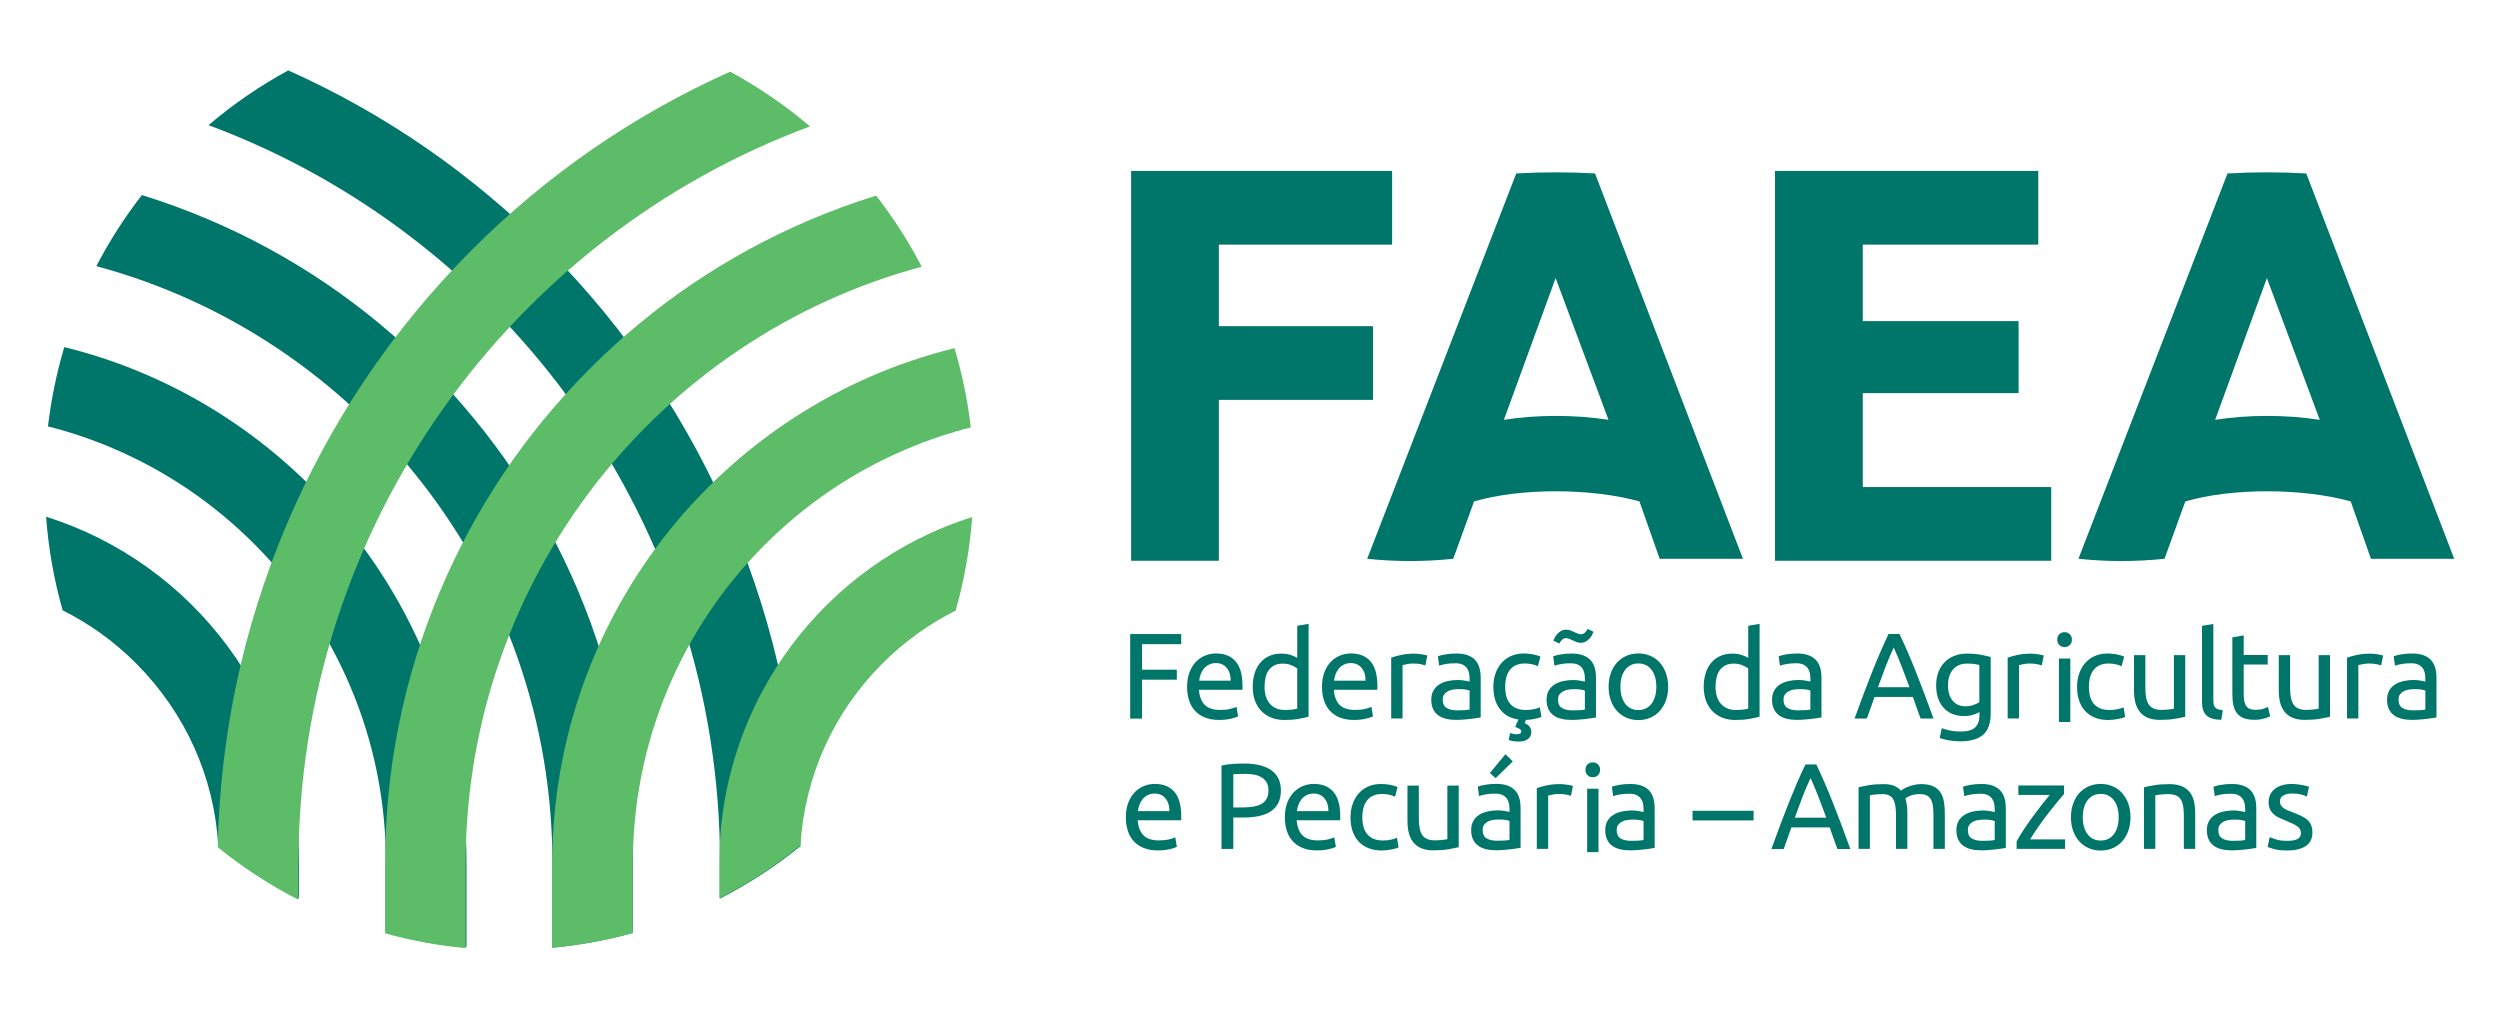
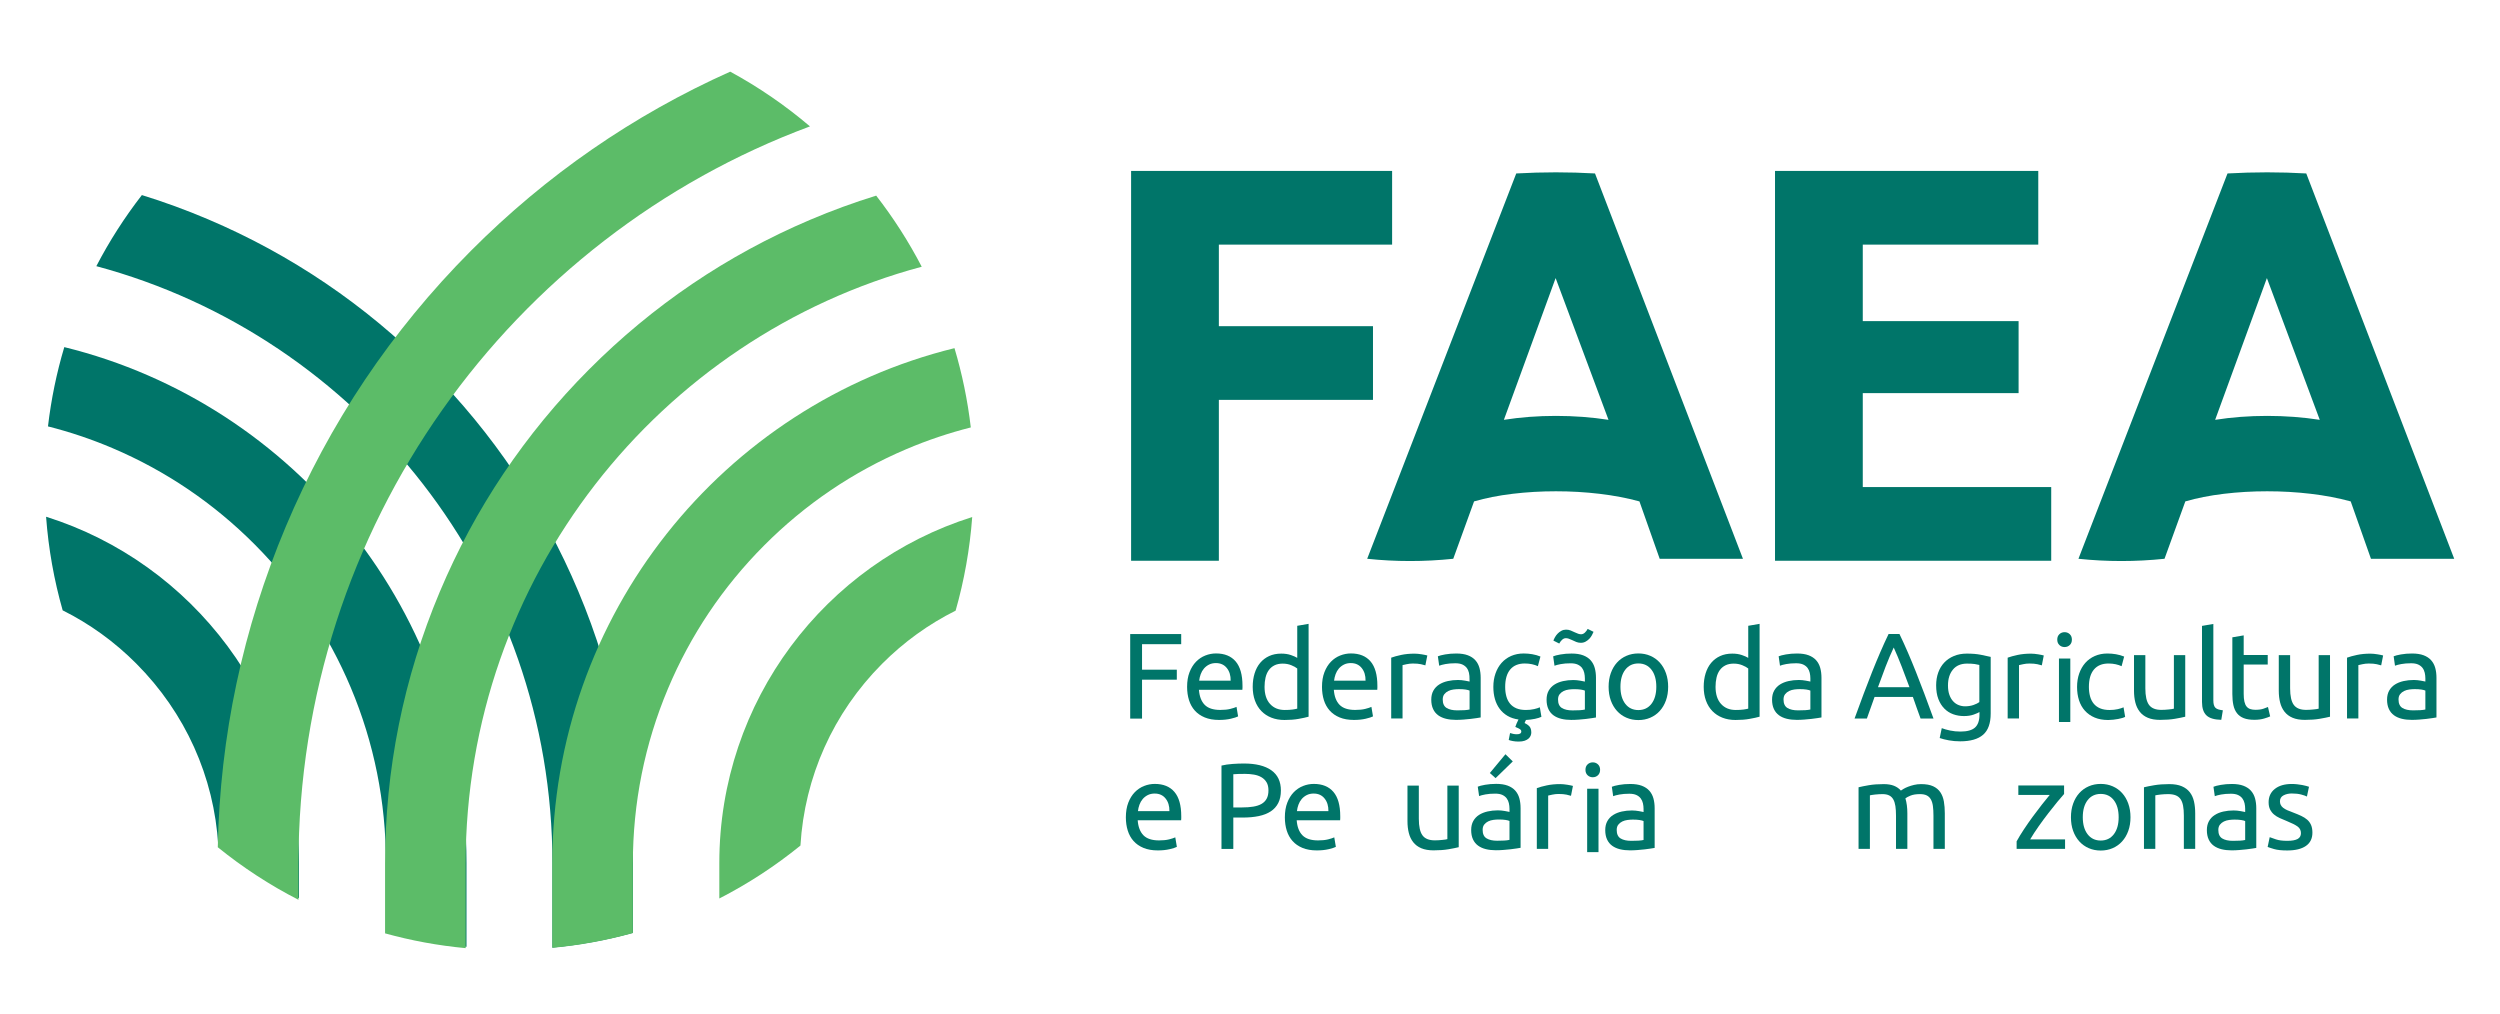
<svg xmlns="http://www.w3.org/2000/svg" xmlns:ns1="http://www.serif.com/" width="100%" height="100%" viewBox="0 0 370 150" version="1.1" xml:space="preserve" style="fill-rule:evenodd;clip-rule:evenodd;stroke-line:round;stroke-miterlimit:2;">
  <g id="Layer-1" ns1:id="Layer 1" transform="matrix(4.167,0,0,4.167,-1568.94,-1165.54)">
    <g transform="matrix(0.213,0,0,0.213,416.657,302.227)">
      <path d="M0,14.099L0,0L8.504,0L8.504,1.689L1.974,1.689L1.974,5.941L7.772,5.941L7.772,7.609L1.974,7.609L1.974,14.099L0,14.099Z" style="fill:rgb(0,117,105);fill-rule:nonzero;" />
    </g>
    <g transform="matrix(0.213,0,0,0.213,420.225,304.311)">
      <path d="M0,-2.014C0.013,-2.868 -0.201,-3.571 -0.641,-4.119C-1.082,-4.669 -1.689,-4.944 -2.462,-4.944C-2.896,-4.944 -3.279,-4.859 -3.611,-4.69C-3.944,-4.52 -4.225,-4.299 -4.456,-4.029C-4.687,-3.757 -4.866,-3.445 -4.995,-3.092C-5.124,-2.74 -5.208,-2.38 -5.249,-2.014L0,-2.014ZM-7.263,-0.977C-7.263,-1.912 -7.128,-2.73 -6.856,-3.428C-6.585,-4.126 -6.226,-4.706 -5.778,-5.167C-5.331,-5.628 -4.815,-5.974 -4.232,-6.205C-3.649,-6.436 -3.052,-6.551 -2.441,-6.551C-1.018,-6.551 0.074,-6.107 0.834,-5.218C1.593,-4.33 1.973,-2.977 1.973,-1.16L1.973,-0.844C1.973,-0.715 1.966,-0.597 1.953,-0.489L-5.29,-0.489C-5.208,0.61 -4.89,1.444 -4.333,2.014C-3.778,2.584 -2.91,2.869 -1.729,2.869C-1.065,2.869 -0.506,2.811 -0.051,2.696C0.403,2.581 0.746,2.468 0.977,2.36L1.241,3.947C1.01,4.069 0.606,4.198 0.03,4.334C-0.546,4.468 -1.201,4.537 -1.933,4.537C-2.855,4.537 -3.652,4.397 -4.323,4.12C-4.995,3.841 -5.547,3.459 -5.981,2.97C-6.416,2.482 -6.738,1.902 -6.948,1.231C-7.158,0.559 -7.263,-0.176 -7.263,-0.977" style="fill:rgb(0,117,105);fill-rule:nonzero;" />
    </g>
    <g transform="matrix(0.213,0,0,0.213,422.59,303.693)">
      <path d="M0,-1.139C-0.231,-1.329 -0.563,-1.512 -0.997,-1.689C-1.431,-1.865 -1.906,-1.953 -2.421,-1.953C-2.964,-1.953 -3.428,-1.855 -3.814,-1.659C-4.201,-1.461 -4.517,-1.191 -4.761,-0.844C-5.005,-0.498 -5.181,-0.088 -5.29,0.386C-5.398,0.861 -5.452,1.37 -5.452,1.912C-5.452,3.146 -5.147,4.099 -4.537,4.77C-3.927,5.442 -3.113,5.778 -2.096,5.778C-1.58,5.778 -1.149,5.755 -0.804,5.707C-0.458,5.659 -0.19,5.608 0,5.554L0,-1.139ZM0,-8.26L1.892,-8.585L1.892,6.897C1.458,7.019 0.902,7.141 0.224,7.262C-0.455,7.384 -1.234,7.446 -2.116,7.446C-2.93,7.446 -3.662,7.317 -4.313,7.059C-4.964,6.802 -5.521,6.436 -5.981,5.961C-6.442,5.486 -6.799,4.906 -7.049,4.221C-7.301,3.537 -7.426,2.766 -7.426,1.912C-7.426,1.098 -7.321,0.352 -7.11,-0.326C-6.9,-1.003 -6.592,-1.587 -6.185,-2.076C-5.778,-2.564 -5.279,-2.943 -4.689,-3.214C-4.1,-3.486 -3.425,-3.621 -2.665,-3.621C-2.055,-3.621 -1.516,-3.54 -1.048,-3.377C-0.58,-3.214 -0.231,-3.059 0,-2.91L0,-8.26Z" style="fill:rgb(0,117,105);fill-rule:nonzero;" />
    </g>
    <g transform="matrix(0.213,0,0,0.213,425.016,304.311)">
      <path d="M0,-2.014C0.013,-2.868 -0.201,-3.571 -0.641,-4.119C-1.082,-4.669 -1.689,-4.944 -2.462,-4.944C-2.896,-4.944 -3.279,-4.859 -3.611,-4.69C-3.944,-4.52 -4.225,-4.299 -4.456,-4.029C-4.687,-3.757 -4.866,-3.445 -4.995,-3.092C-5.124,-2.74 -5.208,-2.38 -5.249,-2.014L0,-2.014ZM-7.263,-0.977C-7.263,-1.912 -7.128,-2.73 -6.856,-3.428C-6.585,-4.126 -6.226,-4.706 -5.778,-5.167C-5.331,-5.628 -4.815,-5.974 -4.232,-6.205C-3.649,-6.436 -3.052,-6.551 -2.441,-6.551C-1.018,-6.551 0.074,-6.107 0.834,-5.218C1.593,-4.33 1.973,-2.977 1.973,-1.16L1.973,-0.844C1.973,-0.715 1.966,-0.597 1.953,-0.489L-5.29,-0.489C-5.208,0.61 -4.89,1.444 -4.333,2.014C-3.778,2.584 -2.91,2.869 -1.729,2.869C-1.065,2.869 -0.506,2.811 -0.051,2.696C0.403,2.581 0.746,2.468 0.977,2.36L1.241,3.947C1.01,4.069 0.606,4.198 0.03,4.334C-0.546,4.468 -1.201,4.537 -1.933,4.537C-2.855,4.537 -3.652,4.397 -4.323,4.12C-4.995,3.841 -5.547,3.459 -5.981,2.97C-6.416,2.482 -6.738,1.902 -6.948,1.231C-7.158,0.559 -7.263,-0.176 -7.263,-0.977" style="fill:rgb(0,117,105);fill-rule:nonzero;" />
    </g>
    <g transform="matrix(0.213,0,0,0.213,426.759,305.224)">
      <path d="M0,-10.803C0.163,-10.803 0.349,-10.793 0.56,-10.773C0.77,-10.752 0.977,-10.725 1.181,-10.692C1.384,-10.657 1.569,-10.623 1.739,-10.59C1.909,-10.556 2.034,-10.525 2.116,-10.498L1.79,-8.85C1.642,-8.905 1.394,-8.969 1.048,-9.043C0.702,-9.117 0.257,-9.156 -0.284,-9.156C-0.638,-9.156 -0.987,-9.117 -1.333,-9.043C-1.679,-8.969 -1.905,-8.918 -2.015,-8.891L-2.015,0L-3.906,0L-3.906,-10.132C-3.458,-10.294 -2.902,-10.448 -2.237,-10.59C-1.573,-10.732 -0.827,-10.803 0,-10.803" style="fill:rgb(0,117,105);fill-rule:nonzero;" />
    </g>
    <g transform="matrix(0.213,0,0,0.213,428.273,303.256)">
-       <path d="M0,7.893C0.447,7.893 0.845,7.883 1.19,7.863C1.536,7.842 1.824,7.805 2.055,7.75L2.055,4.597C1.92,4.53 1.699,4.472 1.395,4.424C1.089,4.377 0.719,4.353 0.285,4.353C0,4.353 -0.302,4.373 -0.62,4.414C-0.939,4.455 -1.23,4.539 -1.495,4.668C-1.76,4.797 -1.98,4.974 -2.156,5.198C-2.332,5.421 -2.421,5.716 -2.421,6.082C-2.421,6.761 -2.204,7.232 -1.77,7.497C-1.336,7.761 -0.746,7.893 0,7.893M-0.162,-1.587C0.597,-1.587 1.238,-1.489 1.76,-1.293C2.282,-1.095 2.703,-0.818 3.021,-0.459C3.34,-0.099 3.567,0.329 3.703,0.824C3.838,1.319 3.906,1.865 3.906,2.461L3.906,9.074C3.744,9.1 3.516,9.138 3.225,9.185C2.934,9.233 2.604,9.277 2.238,9.317C1.872,9.358 1.475,9.395 1.048,9.429C0.621,9.463 0.197,9.48 -0.224,9.48C-0.82,9.48 -1.369,9.419 -1.871,9.297C-2.373,9.175 -2.807,8.982 -3.174,8.717C-3.539,8.453 -3.824,8.104 -4.027,7.669C-4.231,7.236 -4.333,6.713 -4.333,6.103C-4.333,5.52 -4.215,5.018 -3.977,4.597C-3.74,4.177 -3.418,3.838 -3.011,3.581C-2.604,3.323 -2.129,3.132 -1.586,3.01C-1.045,2.888 -0.475,2.828 0.122,2.828C0.312,2.828 0.509,2.837 0.713,2.858C0.916,2.878 1.109,2.906 1.292,2.939C1.475,2.973 1.635,3.003 1.77,3.031C1.906,3.058 2,3.079 2.055,3.092L2.055,2.563C2.055,2.251 2.021,1.943 1.953,1.637C1.885,1.332 1.764,1.061 1.587,0.824C1.41,0.586 1.17,0.396 0.865,0.253C0.56,0.112 0.163,0.04 -0.325,0.04C-0.949,0.04 -1.495,0.084 -1.963,0.172C-2.432,0.261 -2.78,0.352 -3.011,0.447L-3.234,-1.12C-2.99,-1.228 -2.584,-1.334 -2.014,-1.435C-1.444,-1.537 -0.827,-1.587 -0.162,-1.587" style="fill:rgb(0,117,105);fill-rule:nonzero;" />
+       <path d="M0,7.893C0.447,7.893 0.845,7.883 1.19,7.863C1.536,7.842 1.824,7.805 2.055,7.75L2.055,4.597C1.92,4.53 1.699,4.472 1.395,4.424C1.089,4.377 0.719,4.353 0.285,4.353C0,4.353 -0.302,4.373 -0.62,4.414C-0.939,4.455 -1.23,4.539 -1.495,4.668C-1.76,4.797 -1.98,4.974 -2.156,5.198C-2.332,5.421 -2.421,5.716 -2.421,6.082C-2.421,6.761 -2.204,7.232 -1.77,7.497C-1.336,7.761 -0.746,7.893 0,7.893M-0.162,-1.587C0.597,-1.587 1.238,-1.489 1.76,-1.293C2.282,-1.095 2.703,-0.818 3.021,-0.459C3.34,-0.099 3.567,0.329 3.703,0.824C3.838,1.319 3.906,1.865 3.906,2.461L3.906,9.074C3.744,9.1 3.516,9.138 3.225,9.185C2.934,9.233 2.604,9.277 2.238,9.317C1.872,9.358 1.475,9.395 1.048,9.429C0.621,9.463 0.197,9.48 -0.224,9.48C-0.82,9.48 -1.369,9.419 -1.871,9.297C-2.373,9.175 -2.807,8.982 -3.174,8.717C-3.539,8.453 -3.824,8.104 -4.027,7.669C-4.231,7.236 -4.333,6.713 -4.333,6.103C-4.333,5.52 -4.215,5.018 -3.977,4.597C-3.74,4.177 -3.418,3.838 -3.011,3.581C-2.604,3.323 -2.129,3.132 -1.586,3.01C-1.045,2.888 -0.475,2.828 0.122,2.828C0.312,2.828 0.509,2.837 0.713,2.858C0.916,2.878 1.109,2.906 1.292,2.939C1.475,2.973 1.635,3.003 1.77,3.031C1.906,3.058 2,3.079 2.055,3.092C2.055,2.251 2.021,1.943 1.953,1.637C1.885,1.332 1.764,1.061 1.587,0.824C1.41,0.586 1.17,0.396 0.865,0.253C0.56,0.112 0.163,0.04 -0.325,0.04C-0.949,0.04 -1.495,0.084 -1.963,0.172C-2.432,0.261 -2.78,0.352 -3.011,0.447L-3.234,-1.12C-2.99,-1.228 -2.584,-1.334 -2.014,-1.435C-1.444,-1.537 -0.827,-1.587 -0.162,-1.587" style="fill:rgb(0,117,105);fill-rule:nonzero;" />
    </g>
    <g transform="matrix(0.213,0,0,0.213,430.712,303.684)">
      <path d="M0,7.487L-0.225,7.996C0.17,8.185 0.454,8.392 0.631,8.616C0.807,8.84 0.895,9.169 0.895,9.603C0.895,9.752 0.861,9.915 0.793,10.091C0.725,10.267 0.61,10.43 0.447,10.58C0.285,10.728 0.067,10.85 -0.203,10.946C-0.475,11.041 -0.807,11.088 -1.201,11.088C-1.553,11.088 -1.875,11.06 -2.167,11.007C-2.459,10.952 -2.692,10.891 -2.869,10.824L-2.645,9.664C-2.482,9.717 -2.309,9.765 -2.126,9.806C-1.943,9.847 -1.736,9.867 -1.506,9.867C-1.018,9.867 -0.773,9.712 -0.773,9.399C-0.773,9.25 -0.848,9.125 -0.997,9.023C-1.146,8.922 -1.356,8.816 -1.628,8.708L-1.77,8.646C-1.717,8.484 -1.642,8.287 -1.547,8.056C-1.451,7.826 -1.35,7.609 -1.241,7.406C-1.934,7.31 -2.54,7.111 -3.063,6.805C-3.584,6.501 -4.021,6.111 -4.374,5.635C-4.727,5.161 -4.992,4.615 -5.168,3.998C-5.344,3.381 -5.432,2.706 -5.432,1.973C-5.432,1.16 -5.313,0.414 -5.076,-0.264C-4.839,-0.943 -4.504,-1.529 -4.068,-2.024C-3.635,-2.519 -3.103,-2.906 -2.473,-3.184C-1.842,-3.461 -1.14,-3.601 -0.366,-3.601C0.108,-3.601 0.583,-3.56 1.058,-3.479C1.532,-3.398 1.986,-3.268 2.421,-3.092L1.994,-1.485C1.709,-1.62 1.38,-1.729 1.007,-1.811C0.634,-1.892 0.236,-1.933 -0.184,-1.933C-1.241,-1.933 -2.052,-1.6 -2.614,-0.936C-3.178,-0.271 -3.459,0.699 -3.459,1.973C-3.459,2.544 -3.395,3.065 -3.266,3.54C-3.137,4.015 -2.934,4.422 -2.655,4.76C-2.377,5.1 -2.021,5.361 -1.587,5.544C-1.153,5.727 -0.624,5.819 0,5.819C0.502,5.819 0.956,5.771 1.363,5.676C1.77,5.582 2.088,5.48 2.319,5.371L2.584,6.958C2.475,7.012 2.329,7.07 2.146,7.131C1.963,7.192 1.756,7.246 1.525,7.294C1.295,7.341 1.047,7.382 0.783,7.416C0.519,7.45 0.258,7.473 0,7.487" style="fill:rgb(0,117,105);fill-rule:nonzero;" />
    </g>
    <g transform="matrix(0.213,0,0,0.213,432.368,302.382)">
      <path d="M0,12.003C0.448,12.003 0.846,11.993 1.191,11.973C1.537,11.952 1.824,11.915 2.056,11.86L2.056,8.707C1.92,8.64 1.699,8.582 1.395,8.534C1.09,8.487 0.719,8.463 0.285,8.463C0,8.463 -0.301,8.483 -0.619,8.524C-0.938,8.565 -1.23,8.649 -1.494,8.778C-1.76,8.907 -1.979,9.084 -2.156,9.308C-2.332,9.531 -2.42,9.826 -2.42,10.192C-2.42,10.871 -2.203,11.342 -1.77,11.607C-1.336,11.871 -0.746,12.003 0,12.003M3.5,-1.099C3.432,-0.936 3.34,-0.746 3.225,-0.529C3.109,-0.312 2.964,-0.112 2.788,0.071C2.611,0.254 2.404,0.41 2.168,0.539C1.93,0.668 1.669,0.732 1.385,0.732C1.113,0.732 0.858,0.685 0.621,0.59C0.384,0.495 0.156,0.394 -0.061,0.284C-0.291,0.176 -0.488,0.095 -0.65,0.04C-0.812,-0.014 -0.969,-0.041 -1.118,-0.041C-1.35,-0.041 -1.562,0.054 -1.76,0.244C-1.956,0.434 -2.108,0.638 -2.217,0.855L-3.193,0.366C-3.139,0.203 -3.051,0.014 -2.929,-0.204C-2.807,-0.421 -2.658,-0.621 -2.481,-0.804C-2.305,-0.987 -2.098,-1.143 -1.861,-1.271C-1.623,-1.4 -1.362,-1.465 -1.078,-1.465C-0.807,-1.465 -0.553,-1.417 -0.314,-1.322C-0.078,-1.227 0.15,-1.126 0.367,-1.018C0.598,-0.909 0.794,-0.827 0.957,-0.773C1.119,-0.719 1.275,-0.692 1.425,-0.692C1.655,-0.692 1.869,-0.787 2.066,-0.976C2.262,-1.167 2.414,-1.37 2.523,-1.587L3.5,-1.099ZM-0.162,2.523C0.598,2.523 1.238,2.621 1.761,2.817C2.283,3.015 2.703,3.292 3.021,3.651C3.34,4.011 3.568,4.439 3.703,4.934C3.839,5.429 3.906,5.975 3.906,6.571L3.906,13.184C3.744,13.21 3.517,13.248 3.225,13.295C2.934,13.343 2.605,13.387 2.238,13.427C1.873,13.468 1.476,13.505 1.049,13.539C0.621,13.573 0.197,13.59 -0.223,13.59C-0.82,13.59 -1.369,13.529 -1.871,13.407C-2.373,13.285 -2.807,13.092 -3.173,12.827C-3.539,12.563 -3.824,12.214 -4.027,11.779C-4.23,11.346 -4.332,10.823 -4.332,10.213C-4.332,9.63 -4.215,9.128 -3.977,8.707C-3.74,8.287 -3.417,7.948 -3.01,7.691C-2.604,7.433 -2.129,7.242 -1.586,7.12C-1.044,6.998 -0.475,6.938 0.123,6.938C0.312,6.938 0.51,6.947 0.713,6.968C0.916,6.988 1.109,7.016 1.293,7.049C1.476,7.083 1.635,7.113 1.771,7.141C1.906,7.168 2.001,7.189 2.056,7.202L2.056,6.673C2.056,6.361 2.021,6.053 1.953,5.747C1.886,5.442 1.764,5.171 1.588,4.934C1.411,4.696 1.17,4.506 0.865,4.363C0.561,4.222 0.164,4.15 -0.324,4.15C-0.949,4.15 -1.494,4.194 -1.963,4.282C-2.431,4.371 -2.779,4.462 -3.01,4.557L-3.234,2.99C-2.99,2.882 -2.583,2.776 -2.014,2.675C-1.443,2.573 -0.826,2.523 -0.162,2.523" style="fill:rgb(0,117,105);fill-rule:nonzero;" />
    </g>
    <g transform="matrix(0.213,0,0,0.213,435.343,304.099)">
      <path d="M0,-0.001C0,-1.194 -0.269,-2.14 -0.804,-2.839C-1.339,-3.537 -2.068,-3.887 -2.991,-3.887C-3.913,-3.887 -4.642,-3.537 -5.178,-2.839C-5.714,-2.14 -5.981,-1.194 -5.981,-0.001C-5.981,1.193 -5.714,2.139 -5.178,2.838C-4.642,3.536 -3.913,3.886 -2.991,3.886C-2.068,3.886 -1.339,3.536 -0.804,2.838C-0.269,2.139 0,1.193 0,-0.001M1.974,-0.001C1.974,0.841 1.852,1.6 1.607,2.278C1.363,2.956 1.021,3.539 0.58,4.027C0.14,4.516 -0.386,4.893 -0.997,5.157C-1.606,5.421 -2.272,5.554 -2.991,5.554C-3.71,5.554 -4.374,5.421 -4.984,5.157C-5.595,4.893 -6.12,4.516 -6.562,4.027C-7.002,3.539 -7.345,2.956 -7.589,2.278C-7.833,1.6 -7.954,0.841 -7.954,-0.001C-7.954,-0.828 -7.833,-1.584 -7.589,-2.269C-7.345,-2.954 -7.002,-3.54 -6.562,-4.028C-6.12,-4.517 -5.595,-4.894 -4.984,-5.158C-4.374,-5.423 -3.71,-5.555 -2.991,-5.555C-2.272,-5.555 -1.606,-5.423 -0.997,-5.158C-0.386,-4.894 0.14,-4.517 0.58,-4.028C1.021,-3.54 1.363,-2.954 1.607,-2.269C1.852,-1.584 1.974,-0.828 1.974,-0.001" style="fill:rgb(0,117,105);fill-rule:nonzero;" />
    </g>
    <g transform="matrix(0.213,0,0,0.213,438.608,303.693)">
      <path d="M0,-1.139C-0.23,-1.329 -0.562,-1.512 -0.997,-1.689C-1.432,-1.865 -1.906,-1.953 -2.421,-1.953C-2.964,-1.953 -3.428,-1.855 -3.814,-1.659C-4.201,-1.461 -4.517,-1.191 -4.761,-0.844C-5.005,-0.498 -5.182,-0.088 -5.289,0.386C-5.398,0.861 -5.452,1.37 -5.452,1.912C-5.452,3.146 -5.146,4.099 -4.537,4.77C-3.927,5.442 -3.113,5.778 -2.096,5.778C-1.58,5.778 -1.149,5.755 -0.804,5.707C-0.458,5.659 -0.189,5.608 0,5.554L0,-1.139ZM0,-8.26L1.893,-8.585L1.893,6.897C1.458,7.019 0.902,7.141 0.224,7.262C-0.455,7.384 -1.234,7.446 -2.115,7.446C-2.93,7.446 -3.662,7.317 -4.312,7.059C-4.964,6.802 -5.521,6.436 -5.981,5.961C-6.442,5.486 -6.799,4.906 -7.049,4.221C-7.301,3.537 -7.426,2.766 -7.426,1.912C-7.426,1.098 -7.32,0.352 -7.11,-0.326C-6.9,-1.003 -6.592,-1.587 -6.185,-2.076C-5.777,-2.564 -5.279,-2.943 -4.689,-3.214C-4.1,-3.486 -3.425,-3.621 -2.665,-3.621C-2.055,-3.621 -1.516,-3.54 -1.048,-3.377C-0.58,-3.214 -0.23,-3.059 0,-2.91L0,-8.26Z" style="fill:rgb(0,117,105);fill-rule:nonzero;" />
    </g>
    <g transform="matrix(0.213,0,0,0.213,440.377,303.256)">
      <path d="M0,7.893C0.447,7.893 0.845,7.883 1.19,7.863C1.536,7.842 1.824,7.805 2.055,7.75L2.055,4.597C1.919,4.53 1.699,4.472 1.395,4.424C1.089,4.377 0.719,4.353 0.285,4.353C0,4.353 -0.302,4.373 -0.62,4.414C-0.939,4.455 -1.23,4.539 -1.495,4.668C-1.76,4.797 -1.98,4.974 -2.156,5.198C-2.332,5.421 -2.421,5.716 -2.421,6.082C-2.421,6.761 -2.204,7.232 -1.77,7.497C-1.336,7.761 -0.746,7.893 0,7.893M-0.162,-1.587C0.597,-1.587 1.238,-1.489 1.76,-1.293C2.282,-1.095 2.702,-0.818 3.021,-0.459C3.34,-0.099 3.567,0.329 3.703,0.824C3.838,1.319 3.906,1.865 3.906,2.461L3.906,9.074C3.743,9.1 3.517,9.138 3.225,9.185C2.933,9.233 2.604,9.277 2.238,9.317C1.872,9.358 1.475,9.395 1.048,9.429C0.621,9.463 0.197,9.48 -0.224,9.48C-0.82,9.48 -1.369,9.419 -1.871,9.297C-2.373,9.175 -2.807,8.982 -3.174,8.717C-3.539,8.453 -3.824,8.104 -4.027,7.669C-4.231,7.236 -4.333,6.713 -4.333,6.103C-4.333,5.52 -4.215,5.018 -3.977,4.597C-3.74,4.177 -3.418,3.838 -3.011,3.581C-2.604,3.323 -2.129,3.132 -1.586,3.01C-1.045,2.888 -0.475,2.828 0.122,2.828C0.312,2.828 0.509,2.837 0.713,2.858C0.916,2.878 1.109,2.906 1.292,2.939C1.475,2.973 1.635,3.003 1.77,3.031C1.905,3.058 2.001,3.079 2.055,3.092L2.055,2.563C2.055,2.251 2.021,1.943 1.953,1.637C1.886,1.332 1.764,1.061 1.587,0.824C1.41,0.586 1.17,0.396 0.865,0.253C0.56,0.112 0.163,0.04 -0.325,0.04C-0.949,0.04 -1.495,0.084 -1.963,0.172C-2.432,0.261 -2.78,0.352 -3.011,0.447L-3.234,-1.12C-2.99,-1.228 -2.584,-1.334 -2.014,-1.435C-1.444,-1.537 -0.827,-1.587 -0.162,-1.587" style="fill:rgb(0,117,105);fill-rule:nonzero;" />
    </g>
    <g transform="matrix(0.213,0,0,0.213,444.334,303.338)">
      <path d="M0,3.641C-0.434,2.461 -0.864,1.319 -1.291,0.213C-1.719,-0.892 -2.163,-1.954 -2.624,-2.971C-3.099,-1.954 -3.55,-0.892 -3.977,0.213C-4.404,1.319 -4.828,2.461 -5.248,3.641L0,3.641ZM1.852,8.87C1.621,8.259 1.404,7.659 1.201,7.069C0.997,6.479 0.787,5.879 0.57,5.269L-5.818,5.269L-7.1,8.87L-9.154,8.87C-8.612,7.377 -8.104,5.997 -7.629,4.73C-7.154,3.461 -6.689,2.257 -6.235,1.119C-5.781,-0.021 -5.33,-1.11 -4.882,-2.147C-4.435,-3.184 -3.967,-4.213 -3.479,-5.229L-1.668,-5.229C-1.18,-4.213 -0.712,-3.184 -0.264,-2.147C0.184,-1.11 0.635,-0.021 1.089,1.119C1.543,2.257 2.008,3.461 2.482,4.73C2.957,5.997 3.466,7.377 4.009,8.87L1.852,8.87Z" style="fill:rgb(0,117,105);fill-rule:nonzero;" />
    </g>
    <g transform="matrix(0.213,0,0,0.213,446.816,305.634)">
      <path d="M0,-10.844C-0.189,-10.898 -0.444,-10.948 -0.763,-10.996C-1.081,-11.044 -1.512,-11.068 -2.055,-11.068C-3.071,-11.068 -3.855,-10.735 -4.404,-10.071C-4.953,-9.407 -5.229,-8.525 -5.229,-7.426C-5.229,-6.816 -5.15,-6.293 -4.994,-5.86C-4.839,-5.425 -4.628,-5.066 -4.363,-4.782C-4.1,-4.496 -3.794,-4.285 -3.448,-4.151C-3.103,-4.015 -2.746,-3.947 -2.38,-3.947C-1.878,-3.947 -1.417,-4.018 -0.996,-4.16C-0.576,-4.303 -0.244,-4.469 0,-4.659L0,-10.844ZM0.021,-2.99C-0.143,-2.882 -0.457,-2.743 -0.926,-2.573C-1.394,-2.404 -1.939,-2.32 -2.563,-2.32C-3.201,-2.32 -3.801,-2.421 -4.363,-2.624C-4.927,-2.828 -5.418,-3.144 -5.839,-3.571C-6.259,-3.998 -6.592,-4.53 -6.836,-5.167C-7.08,-5.805 -7.202,-6.565 -7.202,-7.447C-7.202,-8.219 -7.087,-8.928 -6.855,-9.573C-6.625,-10.216 -6.29,-10.773 -5.849,-11.24C-5.408,-11.708 -4.869,-12.074 -4.231,-12.339C-3.594,-12.604 -2.875,-12.736 -2.075,-12.736C-1.193,-12.736 -0.424,-12.671 0.234,-12.542C0.892,-12.413 1.444,-12.295 1.893,-12.187L1.893,-2.746C1.893,-1.119 1.472,0.061 0.631,0.794C-0.21,1.526 -1.484,1.892 -3.193,1.892C-3.858,1.892 -4.485,1.838 -5.075,1.729C-5.666,1.621 -6.178,1.492 -6.611,1.343L-6.266,-0.305C-5.887,-0.156 -5.422,-0.024 -4.872,0.092C-4.323,0.207 -3.75,0.264 -3.153,0.264C-2.027,0.264 -1.217,0.041 -0.722,-0.407C-0.227,-0.855 0.021,-1.567 0.021,-2.543L0.021,-2.99Z" style="fill:rgb(0,117,105);fill-rule:nonzero;" />
    </g>
    <g transform="matrix(0.213,0,0,0.213,448.654,305.224)">
      <path d="M0,-10.803C0.162,-10.803 0.349,-10.793 0.559,-10.773C0.77,-10.752 0.977,-10.725 1.18,-10.692C1.383,-10.657 1.569,-10.623 1.739,-10.59C1.908,-10.556 2.034,-10.525 2.115,-10.498L1.79,-8.85C1.641,-8.905 1.394,-8.969 1.047,-9.043C0.701,-9.117 0.257,-9.156 -0.285,-9.156C-0.638,-9.156 -0.987,-9.117 -1.333,-9.043C-1.679,-8.969 -1.906,-8.918 -2.015,-8.891L-2.015,0L-3.906,0L-3.906,-10.132C-3.459,-10.294 -2.903,-10.448 -2.238,-10.59C-1.574,-10.732 -0.828,-10.803 0,-10.803" style="fill:rgb(0,117,105);fill-rule:nonzero;" />
    </g>
    <g transform="matrix(0.213,0,0,0.213,332.843,243.143)">
      <path d="M550.253,292.049L548.361,292.049L548.361,281.47L550.253,281.47L550.253,292.049ZM549.297,279.558C548.958,279.558 548.669,279.446 548.433,279.222C548.195,278.998 548.077,278.697 548.077,278.317C548.077,277.937 548.195,277.635 548.433,277.412C548.669,277.188 548.958,277.076 549.297,277.076C549.636,277.076 549.924,277.188 550.161,277.412C550.399,277.635 550.518,277.937 550.518,278.317C550.518,278.697 550.399,278.998 550.161,279.222C549.924,279.446 549.636,279.558 549.297,279.558" style="fill:rgb(0,117,105);fill-rule:nonzero;" />
    </g>
    <g transform="matrix(0.213,0,0,0.213,451.392,302.918)">
      <path d="M0,11.088C-0.854,11.088 -1.604,10.952 -2.248,10.681C-2.893,10.41 -3.436,10.03 -3.876,9.542C-4.316,9.054 -4.646,8.474 -4.862,7.802C-5.08,7.131 -5.188,6.389 -5.188,5.574C-5.188,4.761 -5.069,4.015 -4.832,3.337C-4.595,2.658 -4.259,2.072 -3.825,1.577C-3.391,1.082 -2.858,0.695 -2.228,0.417C-1.598,0.14 -0.896,0 -0.122,0C0.353,0 0.827,0.041 1.302,0.122C1.776,0.203 2.23,0.333 2.665,0.509L2.237,2.116C1.953,1.981 1.624,1.872 1.251,1.79C0.878,1.709 0.481,1.668 0.061,1.668C-0.997,1.668 -1.808,2.001 -2.37,2.665C-2.934,3.33 -3.215,4.3 -3.215,5.574C-3.215,6.145 -3.15,6.666 -3.021,7.141C-2.893,7.616 -2.689,8.023 -2.411,8.361C-2.133,8.701 -1.777,8.962 -1.343,9.145C-0.909,9.328 -0.38,9.42 0.244,9.42C0.746,9.42 1.2,9.372 1.607,9.277C2.014,9.183 2.332,9.081 2.563,8.972L2.828,10.559C2.719,10.627 2.563,10.692 2.359,10.752C2.156,10.814 1.926,10.867 1.668,10.915C1.41,10.962 1.136,11.003 0.844,11.037C0.553,11.07 0.271,11.088 0,11.088" style="fill:rgb(0,117,105);fill-rule:nonzero;" />
    </g>
    <g transform="matrix(0.213,0,0,0.213,454.129,303.087)">
      <path d="M0,9.746C-0.434,9.854 -1.007,9.97 -1.719,10.092C-2.431,10.214 -3.255,10.274 -4.19,10.274C-5.004,10.274 -5.689,10.155 -6.245,9.919C-6.802,9.682 -7.249,9.346 -7.588,8.911C-7.928,8.477 -8.172,7.966 -8.32,7.375C-8.47,6.785 -8.544,6.131 -8.544,5.412L-8.544,-0.528L-6.652,-0.528L-6.652,5.005C-6.652,6.294 -6.449,7.216 -6.042,7.772C-5.635,8.328 -4.95,8.606 -3.987,8.606C-3.783,8.606 -3.573,8.6 -3.356,8.586C-3.14,8.572 -2.937,8.556 -2.746,8.535C-2.557,8.515 -2.384,8.494 -2.228,8.474C-2.071,8.454 -1.96,8.431 -1.892,8.403L-1.892,-0.528L0,-0.528L0,9.746Z" style="fill:rgb(0,117,105);fill-rule:nonzero;" />
    </g>
    <g transform="matrix(0.213,0,0,0.213,455.409,301.868)">
      <path d="M0,15.99C-1.167,15.963 -1.994,15.713 -2.482,15.238C-2.971,14.763 -3.215,14.024 -3.215,13.02L-3.215,0.325L-1.323,0L-1.323,12.715C-1.323,13.027 -1.296,13.285 -1.241,13.488C-1.187,13.691 -1.099,13.854 -0.977,13.976C-0.854,14.098 -0.692,14.19 -0.488,14.251C-0.285,14.312 -0.034,14.363 0.264,14.403L0,15.99Z" style="fill:rgb(0,117,105);fill-rule:nonzero;" />
    </g>
    <g transform="matrix(0.213,0,0,0.213,456.205,304.575)">
      <path d="M0,-7.528L4.008,-7.528L4.008,-5.941L0,-5.941L0,-1.058C0,-0.53 0.041,-0.092 0.122,0.253C0.203,0.6 0.325,0.871 0.488,1.068C0.651,1.264 0.854,1.404 1.099,1.485C1.343,1.566 1.628,1.607 1.953,1.607C2.522,1.607 2.98,1.542 3.326,1.413C3.672,1.285 3.913,1.193 4.049,1.139L4.415,2.705C4.225,2.8 3.893,2.919 3.418,3.061C2.943,3.203 2.4,3.275 1.79,3.275C1.071,3.275 0.479,3.183 0.011,3C-0.458,2.817 -0.834,2.542 -1.119,2.176C-1.403,1.81 -1.604,1.36 -1.719,0.824C-1.834,0.287 -1.892,-0.333 -1.892,-1.038L-1.892,-10.478L0,-10.803L0,-7.528Z" style="fill:rgb(0,117,105);fill-rule:nonzero;" />
    </g>
    <g transform="matrix(0.213,0,0,0.213,459.271,303.087)">
      <path d="M0,9.746C-0.434,9.854 -1.007,9.97 -1.719,10.092C-2.431,10.214 -3.255,10.274 -4.19,10.274C-5.004,10.274 -5.689,10.155 -6.245,9.919C-6.802,9.682 -7.249,9.346 -7.588,8.911C-7.928,8.477 -8.172,7.966 -8.32,7.375C-8.47,6.785 -8.544,6.131 -8.544,5.412L-8.544,-0.528L-6.652,-0.528L-6.652,5.005C-6.652,6.294 -6.449,7.216 -6.042,7.772C-5.635,8.328 -4.95,8.606 -3.987,8.606C-3.783,8.606 -3.573,8.6 -3.356,8.586C-3.14,8.572 -2.937,8.556 -2.746,8.535C-2.557,8.515 -2.384,8.494 -2.228,8.474C-2.071,8.454 -1.96,8.431 -1.892,8.403L-1.892,-0.528L0,-0.528L0,9.746Z" style="fill:rgb(0,117,105);fill-rule:nonzero;" />
    </g>
    <g transform="matrix(0.213,0,0,0.213,460.707,305.224)">
      <path d="M0,-10.803C0.162,-10.803 0.349,-10.793 0.559,-10.773C0.77,-10.752 0.977,-10.725 1.18,-10.692C1.383,-10.657 1.569,-10.623 1.739,-10.59C1.908,-10.556 2.034,-10.525 2.115,-10.498L1.79,-8.85C1.641,-8.905 1.394,-8.969 1.047,-9.043C0.701,-9.117 0.257,-9.156 -0.285,-9.156C-0.638,-9.156 -0.987,-9.117 -1.333,-9.043C-1.679,-8.969 -1.906,-8.918 -2.015,-8.891L-2.015,0L-3.906,0L-3.906,-10.132C-3.459,-10.294 -2.903,-10.448 -2.238,-10.59C-1.574,-10.732 -0.828,-10.803 0,-10.803" style="fill:rgb(0,117,105);fill-rule:nonzero;" />
    </g>
    <g transform="matrix(0.213,0,0,0.213,462.22,303.256)">
      <path d="M0,7.893C0.448,7.893 0.845,7.883 1.19,7.863C1.536,7.842 1.824,7.805 2.055,7.75L2.055,4.597C1.919,4.53 1.699,4.472 1.394,4.424C1.089,4.377 0.719,4.353 0.285,4.353C0,4.353 -0.302,4.373 -0.62,4.414C-0.939,4.455 -1.23,4.539 -1.495,4.668C-1.76,4.797 -1.98,4.974 -2.156,5.198C-2.333,5.421 -2.421,5.716 -2.421,6.082C-2.421,6.761 -2.204,7.232 -1.77,7.497C-1.336,7.761 -0.746,7.893 0,7.893M-0.162,-1.587C0.597,-1.587 1.237,-1.489 1.76,-1.293C2.282,-1.095 2.702,-0.818 3.021,-0.459C3.34,-0.099 3.567,0.329 3.703,0.824C3.838,1.319 3.906,1.865 3.906,2.461L3.906,9.074C3.743,9.1 3.517,9.138 3.225,9.185C2.933,9.233 2.604,9.277 2.238,9.317C1.872,9.358 1.476,9.395 1.048,9.429C0.621,9.463 0.196,9.48 -0.224,9.48C-0.82,9.48 -1.37,9.419 -1.871,9.297C-2.373,9.175 -2.808,8.982 -3.174,8.717C-3.54,8.453 -3.824,8.104 -4.028,7.669C-4.231,7.236 -4.333,6.713 -4.333,6.103C-4.333,5.52 -4.215,5.018 -3.978,4.597C-3.74,4.177 -3.418,3.838 -3.011,3.581C-2.604,3.323 -2.129,3.132 -1.587,3.01C-1.044,2.888 -0.475,2.828 0.122,2.828C0.312,2.828 0.509,2.837 0.712,2.858C0.916,2.878 1.109,2.906 1.292,2.939C1.476,2.973 1.635,3.003 1.771,3.031C1.905,3.058 2.001,3.079 2.055,3.092L2.055,2.563C2.055,2.251 2.021,1.943 1.953,1.637C1.886,1.332 1.764,1.061 1.587,0.824C1.411,0.586 1.17,0.396 0.865,0.253C0.56,0.112 0.163,0.04 -0.325,0.04C-0.949,0.04 -1.495,0.084 -1.963,0.172C-2.431,0.261 -2.78,0.352 -3.011,0.447L-3.234,-1.12C-2.99,-1.228 -2.584,-1.334 -2.014,-1.435C-1.444,-1.537 -0.827,-1.587 -0.162,-1.587" style="fill:rgb(0,117,105);fill-rule:nonzero;" />
    </g>
    <g transform="matrix(0.213,0,0,0.213,418.05,308.945)">
      <path d="M0,-2.014C0.013,-2.868 -0.201,-3.571 -0.641,-4.119C-1.082,-4.669 -1.689,-4.944 -2.462,-4.944C-2.896,-4.944 -3.279,-4.859 -3.611,-4.69C-3.944,-4.52 -4.225,-4.299 -4.456,-4.029C-4.687,-3.757 -4.866,-3.445 -4.995,-3.092C-5.124,-2.74 -5.208,-2.38 -5.249,-2.014L0,-2.014ZM-7.263,-0.977C-7.263,-1.912 -7.128,-2.73 -6.856,-3.428C-6.585,-4.126 -6.226,-4.706 -5.778,-5.167C-5.331,-5.628 -4.815,-5.974 -4.232,-6.205C-3.649,-6.436 -3.052,-6.551 -2.441,-6.551C-1.018,-6.551 0.074,-6.107 0.834,-5.218C1.593,-4.33 1.973,-2.977 1.973,-1.16L1.973,-0.844C1.973,-0.715 1.966,-0.597 1.953,-0.489L-5.29,-0.489C-5.208,0.61 -4.89,1.444 -4.333,2.014C-3.778,2.584 -2.91,2.869 -1.729,2.869C-1.065,2.869 -0.506,2.811 -0.051,2.696C0.403,2.581 0.746,2.468 0.977,2.36L1.241,3.947C1.01,4.069 0.606,4.198 0.03,4.334C-0.546,4.468 -1.201,4.537 -1.933,4.537C-2.855,4.537 -3.652,4.397 -4.323,4.12C-4.995,3.841 -5.547,3.459 -5.981,2.97C-6.416,2.482 -6.738,1.902 -6.948,1.231C-7.158,0.559 -7.263,-0.176 -7.263,-0.977" style="fill:rgb(0,117,105);fill-rule:nonzero;" />
    </g>
    <g transform="matrix(0.213,0,0,0.213,420.731,309.49)">
      <path d="M0,-10.783C-0.841,-10.783 -1.485,-10.762 -1.933,-10.722L-1.933,-5.188L-0.448,-5.188C0.23,-5.188 0.841,-5.232 1.383,-5.321C1.926,-5.409 2.383,-5.557 2.757,-5.768C3.129,-5.978 3.418,-6.266 3.622,-6.633C3.825,-6.999 3.927,-7.467 3.927,-8.037C3.927,-8.579 3.821,-9.026 3.611,-9.38C3.401,-9.732 3.116,-10.013 2.757,-10.223C2.397,-10.433 1.98,-10.58 1.505,-10.661C1.031,-10.743 0.529,-10.783 0,-10.783M-0.163,-12.512C1.817,-12.512 3.34,-12.137 4.405,-11.384C5.469,-10.631 6.001,-9.509 6.001,-8.016C6.001,-7.203 5.856,-6.508 5.564,-5.931C5.272,-5.354 4.852,-4.887 4.303,-4.527C3.753,-4.168 3.085,-3.907 2.299,-3.744C1.512,-3.581 0.624,-3.5 -0.366,-3.5L-1.933,-3.5L-1.933,1.729L-3.906,1.729L-3.906,-12.167C-3.35,-12.303 -2.729,-12.393 -2.044,-12.441C-1.36,-12.489 -0.732,-12.512 -0.163,-12.512" style="fill:rgb(0,117,105);fill-rule:nonzero;" />
    </g>
    <g transform="matrix(0.213,0,0,0.213,423.697,308.945)">
      <path d="M0,-2.014C0.013,-2.868 -0.201,-3.571 -0.641,-4.119C-1.082,-4.669 -1.689,-4.944 -2.462,-4.944C-2.896,-4.944 -3.279,-4.859 -3.611,-4.69C-3.944,-4.52 -4.225,-4.299 -4.456,-4.029C-4.687,-3.757 -4.866,-3.445 -4.995,-3.092C-5.124,-2.74 -5.208,-2.38 -5.249,-2.014L0,-2.014ZM-7.263,-0.977C-7.263,-1.912 -7.128,-2.73 -6.856,-3.428C-6.585,-4.126 -6.226,-4.706 -5.778,-5.167C-5.331,-5.628 -4.815,-5.974 -4.232,-6.205C-3.649,-6.436 -3.052,-6.551 -2.441,-6.551C-1.018,-6.551 0.074,-6.107 0.834,-5.218C1.593,-4.33 1.973,-2.977 1.973,-1.16L1.973,-0.844C1.973,-0.715 1.966,-0.597 1.953,-0.489L-5.29,-0.489C-5.208,0.61 -4.89,1.444 -4.333,2.014C-3.778,2.584 -2.91,2.869 -1.729,2.869C-1.065,2.869 -0.506,2.811 -0.051,2.696C0.403,2.581 0.746,2.468 0.977,2.36L1.241,3.947C1.01,4.069 0.606,4.198 0.03,4.334C-0.546,4.468 -1.201,4.537 -1.933,4.537C-2.855,4.537 -3.652,4.397 -4.323,4.12C-4.995,3.841 -5.547,3.459 -5.981,2.97C-6.416,2.482 -6.738,1.902 -6.948,1.231C-7.158,0.559 -7.263,-0.176 -7.263,-0.977" style="fill:rgb(0,117,105);fill-rule:nonzero;" />
    </g>
    <g transform="matrix(0.213,0,0,0.213,425.587,307.552)">
-       <path d="M0,11.088C-0.854,11.088 -1.604,10.952 -2.248,10.681C-2.893,10.41 -3.435,10.03 -3.876,9.542C-4.317,9.054 -4.646,8.474 -4.862,7.802C-5.08,7.131 -5.188,6.389 -5.188,5.574C-5.188,4.761 -5.069,4.015 -4.832,3.337C-4.595,2.658 -4.259,2.072 -3.825,1.577C-3.391,1.082 -2.858,0.695 -2.228,0.417C-1.597,0.14 -0.896,0 -0.122,0C0.353,0 0.827,0.041 1.302,0.122C1.776,0.203 2.231,0.333 2.665,0.509L2.237,2.116C1.953,1.981 1.624,1.872 1.251,1.79C0.878,1.709 0.481,1.668 0.062,1.668C-0.997,1.668 -1.808,2.001 -2.37,2.665C-2.933,3.33 -3.214,4.3 -3.214,5.574C-3.214,6.145 -3.15,6.666 -3.021,7.141C-2.893,7.616 -2.689,8.023 -2.411,8.361C-2.133,8.701 -1.777,8.962 -1.343,9.145C-0.909,9.328 -0.38,9.42 0.244,9.42C0.745,9.42 1.2,9.372 1.606,9.277C2.015,9.183 2.333,9.081 2.563,8.972L2.827,10.559C2.72,10.627 2.563,10.692 2.36,10.752C2.156,10.814 1.926,10.867 1.668,10.915C1.41,10.962 1.136,11.003 0.845,11.037C0.552,11.07 0.271,11.088 0,11.088" style="fill:rgb(0,117,105);fill-rule:nonzero;" />
-     </g>
+       </g>
    <g transform="matrix(0.213,0,0,0.213,428.325,307.721)">
      <path d="M0,9.746C-0.434,9.854 -1.007,9.97 -1.719,10.092C-2.431,10.214 -3.255,10.274 -4.19,10.274C-5.004,10.274 -5.689,10.155 -6.246,9.919C-6.802,9.682 -7.249,9.346 -7.588,8.911C-7.928,8.477 -8.172,7.966 -8.32,7.375C-8.47,6.785 -8.545,6.131 -8.545,5.412L-8.545,-0.528L-6.652,-0.528L-6.652,5.005C-6.652,6.294 -6.449,7.216 -6.042,7.772C-5.635,8.328 -4.95,8.606 -3.987,8.606C-3.783,8.606 -3.574,8.6 -3.356,8.586C-3.14,8.572 -2.936,8.556 -2.746,8.535C-2.557,8.515 -2.383,8.494 -2.228,8.474C-2.072,8.454 -1.959,8.431 -1.892,8.403L-1.892,-0.528L0,-0.528L0,9.746Z" style="fill:rgb(0,117,105);fill-rule:nonzero;" />
    </g>
    <g transform="matrix(0.213,0,0,0.213,430.245,309.65)">
      <path d="M0,-13.611L-2.869,-10.824L-3.825,-11.678L-1.221,-14.811L0,-13.611ZM-2.604,-0.387C-2.156,-0.387 -1.76,-0.397 -1.414,-0.418C-1.068,-0.438 -0.78,-0.475 -0.549,-0.53L-0.549,-3.683C-0.686,-3.751 -0.905,-3.808 -1.211,-3.856C-1.516,-3.903 -1.886,-3.927 -2.319,-3.927C-2.604,-3.927 -2.906,-3.907 -3.225,-3.866C-3.543,-3.826 -3.835,-3.741 -4.1,-3.612C-4.364,-3.483 -4.584,-3.306 -4.761,-3.083C-4.937,-2.859 -5.025,-2.564 -5.025,-2.198C-5.025,-1.519 -4.809,-1.048 -4.374,-0.784C-3.94,-0.519 -3.351,-0.387 -2.604,-0.387M-2.768,-9.868C-2.008,-9.868 -1.367,-9.769 -0.844,-9.573C-0.322,-9.376 0.098,-9.098 0.417,-8.739C0.735,-8.38 0.963,-7.952 1.099,-7.457C1.234,-6.962 1.302,-6.416 1.302,-5.819L1.302,0.793C1.139,0.82 0.912,0.858 0.62,0.905C0.328,0.952 0,0.996 -0.366,1.036C-0.732,1.077 -1.129,1.115 -1.557,1.149C-1.984,1.183 -2.408,1.2 -2.828,1.2C-3.426,1.2 -3.975,1.139 -4.477,1.017C-4.979,0.895 -5.412,0.702 -5.777,0.437C-6.145,0.172 -6.43,-0.176 -6.633,-0.611C-6.836,-1.045 -6.937,-1.567 -6.937,-2.177C-6.937,-2.76 -6.819,-3.262 -6.582,-3.683C-6.345,-4.103 -6.021,-4.442 -5.615,-4.7C-5.209,-4.958 -4.734,-5.148 -4.191,-5.27C-3.648,-5.392 -3.079,-5.453 -2.482,-5.453C-2.293,-5.453 -2.096,-5.443 -1.893,-5.423C-1.689,-5.402 -1.496,-5.375 -1.312,-5.341C-1.129,-5.307 -0.971,-5.277 -0.834,-5.25C-0.699,-5.222 -0.604,-5.202 -0.549,-5.188L-0.549,-5.717C-0.549,-6.029 -0.584,-6.338 -0.651,-6.643C-0.719,-6.948 -0.842,-7.219 -1.018,-7.457C-1.193,-7.694 -1.435,-7.884 -1.74,-8.027C-2.045,-8.169 -2.441,-8.24 -2.93,-8.24C-3.554,-8.24 -4.1,-8.196 -4.567,-8.108C-5.035,-8.019 -5.385,-7.928 -5.615,-7.834L-5.839,-9.4C-5.595,-9.508 -5.187,-9.614 -4.618,-9.715C-4.049,-9.817 -3.432,-9.868 -2.768,-9.868" style="fill:rgb(0,117,105);fill-rule:nonzero;" />
    </g>
    <g transform="matrix(0.213,0,0,0.213,431.931,309.857)">
      <path d="M0,-10.803C0.163,-10.803 0.35,-10.793 0.561,-10.773C0.77,-10.752 0.977,-10.725 1.181,-10.692C1.384,-10.657 1.57,-10.623 1.74,-10.59C1.91,-10.556 2.035,-10.525 2.116,-10.498L1.791,-8.85C1.642,-8.905 1.395,-8.969 1.049,-9.043C0.703,-9.117 0.258,-9.156 -0.284,-9.156C-0.637,-9.156 -0.986,-9.117 -1.332,-9.043C-1.678,-8.969 -1.905,-8.918 -2.014,-8.891L-2.014,0L-3.906,0L-3.906,-10.132C-3.458,-10.294 -2.902,-10.448 -2.237,-10.59C-1.572,-10.732 -0.827,-10.803 0,-10.803" style="fill:rgb(0,117,105);fill-rule:nonzero;" />
    </g>
    <g transform="matrix(0.213,0,0,0.213,332.843,252.41)">
      <path d="M471.581,270.252L469.689,270.252L469.689,259.673L471.581,259.673L471.581,270.252ZM470.626,257.761C470.286,257.761 469.998,257.649 469.761,257.425C469.524,257.201 469.406,256.9 469.406,256.52C469.406,256.14 469.524,255.838 469.761,255.614C469.998,255.391 470.286,255.278 470.626,255.278C470.964,255.278 471.253,255.391 471.491,255.614C471.728,255.838 471.847,256.14 471.847,256.52C471.847,256.9 471.728,257.201 471.491,257.425C471.253,257.649 470.964,257.761 470.626,257.761" style="fill:rgb(0,117,105);fill-rule:nonzero;" />
    </g>
    <g transform="matrix(0.213,0,0,0.213,434.452,307.89)">
      <path d="M0,7.893C0.448,7.893 0.845,7.883 1.19,7.863C1.536,7.842 1.824,7.805 2.056,7.75L2.056,4.597C1.919,4.53 1.699,4.472 1.394,4.424C1.089,4.377 0.719,4.353 0.285,4.353C0,4.353 -0.302,4.373 -0.62,4.414C-0.938,4.455 -1.23,4.539 -1.495,4.668C-1.76,4.797 -1.979,4.974 -2.156,5.198C-2.333,5.421 -2.421,5.716 -2.421,6.082C-2.421,6.761 -2.204,7.232 -1.77,7.497C-1.336,7.761 -0.746,7.893 0,7.893M-0.163,-1.587C0.597,-1.587 1.237,-1.489 1.761,-1.293C2.282,-1.095 2.702,-0.818 3.021,-0.459C3.34,-0.099 3.567,0.329 3.703,0.824C3.839,1.319 3.906,1.865 3.906,2.461L3.906,9.074C3.743,9.1 3.517,9.138 3.225,9.185C2.933,9.233 2.604,9.277 2.238,9.317C1.872,9.358 1.476,9.395 1.048,9.429C0.62,9.463 0.196,9.48 -0.224,9.48C-0.821,9.48 -1.37,9.419 -1.872,9.297C-2.374,9.175 -2.808,8.982 -3.173,8.717C-3.54,8.453 -3.825,8.104 -4.028,7.669C-4.231,7.236 -4.333,6.713 -4.333,6.103C-4.333,5.52 -4.215,5.018 -3.978,4.597C-3.74,4.177 -3.417,3.838 -3.011,3.581C-2.604,3.323 -2.13,3.132 -1.587,3.01C-1.044,2.888 -0.475,2.828 0.122,2.828C0.312,2.828 0.509,2.837 0.712,2.858C0.915,2.878 1.108,2.906 1.292,2.939C1.476,2.973 1.634,3.003 1.771,3.031C1.905,3.058 2.001,3.079 2.056,3.092L2.056,2.563C2.056,2.251 2.021,1.943 1.953,1.637C1.886,1.332 1.763,1.061 1.587,0.824C1.411,0.586 1.17,0.396 0.864,0.253C0.56,0.112 0.163,0.04 -0.325,0.04C-0.949,0.04 -1.495,0.084 -1.963,0.172C-2.431,0.261 -2.78,0.352 -3.011,0.447L-3.234,-1.12C-2.99,-1.228 -2.583,-1.334 -2.014,-1.435C-1.444,-1.537 -0.827,-1.587 -0.163,-1.587" style="fill:rgb(0,117,105);fill-rule:nonzero;" />
    </g>
    <g transform="matrix(0.213,0,0,0.213,332.843,253.003)">
-       <rect x="487.267" y="260.568" width="10.172" height="1.606" style="fill:rgb(0,117,105);" />
-     </g>
+       </g>
    <g transform="matrix(0.213,0,0,0.213,441.38,307.972)">
-       <path d="M0,3.641C-0.434,2.461 -0.864,1.319 -1.291,0.213C-1.719,-0.892 -2.163,-1.954 -2.624,-2.971C-3.099,-1.954 -3.55,-0.892 -3.977,0.213C-4.404,1.319 -4.828,2.461 -5.248,3.641L0,3.641ZM1.852,8.87C1.621,8.259 1.404,7.659 1.201,7.069C0.997,6.479 0.787,5.879 0.57,5.269L-5.818,5.269L-7.1,8.87L-9.154,8.87C-8.612,7.377 -8.104,5.997 -7.629,4.73C-7.154,3.461 -6.689,2.257 -6.235,1.119C-5.781,-0.021 -5.33,-1.11 -4.883,-2.147C-4.435,-3.184 -3.967,-4.213 -3.479,-5.229L-1.668,-5.229C-1.18,-4.213 -0.712,-3.184 -0.264,-2.147C0.184,-1.11 0.635,-0.021 1.089,1.119C1.543,2.257 2.008,3.461 2.482,4.73C2.957,5.997 3.466,7.377 4.009,8.87L1.852,8.87Z" style="fill:rgb(0,117,105);fill-rule:nonzero;" />
-     </g>
+       </g>
    <g transform="matrix(0.213,0,0,0.213,442.526,309.745)">
      <path d="M0,-9.746C0.434,-9.854 1.007,-9.97 1.719,-10.092C2.431,-10.214 3.255,-10.274 4.19,-10.274C4.869,-10.274 5.438,-10.183 5.899,-10C6.36,-9.817 6.747,-9.549 7.06,-9.196C7.154,-9.264 7.304,-9.359 7.507,-9.481C7.71,-9.603 7.961,-9.722 8.26,-9.837C8.558,-9.952 8.891,-10.054 9.257,-10.142C9.623,-10.23 10.016,-10.274 10.437,-10.274C11.25,-10.274 11.915,-10.156 12.431,-9.919C12.945,-9.682 13.349,-9.346 13.641,-8.911C13.933,-8.477 14.129,-7.962 14.23,-7.365C14.332,-6.768 14.383,-6.117 14.383,-5.412L14.383,0.528L12.491,0.528L12.491,-5.006C12.491,-5.629 12.461,-6.165 12.399,-6.612C12.339,-7.06 12.224,-7.433 12.054,-7.731C11.884,-8.029 11.653,-8.25 11.362,-8.392C11.07,-8.535 10.694,-8.606 10.233,-8.606C9.596,-8.606 9.07,-8.521 8.656,-8.352C8.242,-8.183 7.961,-8.029 7.812,-7.894C7.92,-7.541 8.002,-7.155 8.056,-6.734C8.11,-6.314 8.138,-5.873 8.138,-5.412L8.138,0.528L6.245,0.528L6.245,-5.006C6.245,-5.629 6.211,-6.165 6.144,-6.612C6.075,-7.06 5.957,-7.433 5.788,-7.731C5.618,-8.029 5.388,-8.25 5.096,-8.392C4.804,-8.535 4.435,-8.606 3.987,-8.606C3.797,-8.606 3.594,-8.6 3.377,-8.586C3.16,-8.572 2.953,-8.556 2.756,-8.535C2.56,-8.515 2.38,-8.491 2.217,-8.464C2.055,-8.436 1.945,-8.416 1.892,-8.403L1.892,0.528L0,0.528L0,-9.746Z" style="fill:rgb(0,117,105);fill-rule:nonzero;" />
    </g>
    <g transform="matrix(0.213,0,0,0.213,446.924,307.89)">
-       <path d="M0,7.893C0.448,7.893 0.845,7.883 1.19,7.863C1.536,7.842 1.824,7.805 2.055,7.75L2.055,4.597C1.919,4.53 1.699,4.472 1.394,4.424C1.089,4.377 0.719,4.353 0.285,4.353C0,4.353 -0.302,4.373 -0.62,4.414C-0.939,4.455 -1.23,4.539 -1.495,4.668C-1.76,4.797 -1.98,4.974 -2.156,5.198C-2.333,5.421 -2.421,5.716 -2.421,6.082C-2.421,6.761 -2.204,7.232 -1.77,7.497C-1.336,7.761 -0.746,7.893 0,7.893M-0.162,-1.587C0.597,-1.587 1.237,-1.489 1.76,-1.293C2.282,-1.095 2.702,-0.818 3.021,-0.459C3.34,-0.099 3.567,0.329 3.703,0.824C3.838,1.319 3.906,1.865 3.906,2.461L3.906,9.074C3.743,9.1 3.517,9.138 3.225,9.185C2.933,9.233 2.604,9.277 2.238,9.317C1.872,9.358 1.476,9.395 1.048,9.429C0.621,9.463 0.196,9.48 -0.224,9.48C-0.82,9.48 -1.37,9.419 -1.871,9.297C-2.373,9.175 -2.808,8.982 -3.174,8.717C-3.54,8.453 -3.824,8.104 -4.028,7.669C-4.231,7.236 -4.333,6.713 -4.333,6.103C-4.333,5.52 -4.215,5.018 -3.978,4.597C-3.74,4.177 -3.418,3.838 -3.011,3.581C-2.604,3.323 -2.129,3.132 -1.587,3.01C-1.044,2.888 -0.475,2.828 0.122,2.828C0.312,2.828 0.509,2.837 0.712,2.858C0.916,2.878 1.109,2.906 1.292,2.939C1.476,2.973 1.635,3.003 1.771,3.031C1.905,3.058 2.001,3.079 2.055,3.092L2.055,2.563C2.055,2.251 2.021,1.943 1.953,1.637C1.886,1.332 1.764,1.061 1.587,0.824C1.411,0.586 1.17,0.396 0.865,0.253C0.56,0.112 0.163,0.04 -0.325,0.04C-0.949,0.04 -1.495,0.084 -1.963,0.172C-2.431,0.261 -2.78,0.352 -3.011,0.447L-3.234,-1.12C-2.99,-1.228 -2.584,-1.334 -2.014,-1.435C-1.444,-1.537 -0.827,-1.587 -0.162,-1.587" style="fill:rgb(0,117,105);fill-rule:nonzero;" />
-     </g>
+       </g>
    <g transform="matrix(0.213,0,0,0.213,449.826,309.554)">
      <path d="M0,-7.731C-0.285,-7.419 -0.661,-6.978 -1.129,-6.409C-1.597,-5.838 -2.099,-5.209 -2.635,-4.516C-3.171,-3.825 -3.706,-3.099 -4.242,-2.339C-4.777,-1.58 -5.249,-0.854 -5.656,-0.163L0.163,-0.163L0.163,1.424L-7.914,1.424L-7.914,0.163C-7.589,-0.434 -7.188,-1.091 -6.714,-1.81C-6.239,-2.529 -5.74,-3.245 -5.219,-3.957C-4.696,-4.668 -4.187,-5.34 -3.692,-5.971C-3.197,-6.602 -2.767,-7.133 -2.4,-7.568L-7.629,-7.568L-7.629,-9.155L0,-9.155L0,-7.731Z" style="fill:rgb(0,117,105);fill-rule:nonzero;" />
    </g>
    <g transform="matrix(0.213,0,0,0.213,451.764,308.733)">
      <path d="M0,-0.001C0,-1.194 -0.268,-2.14 -0.804,-2.839C-1.34,-3.537 -2.068,-3.887 -2.99,-3.887C-3.913,-3.887 -4.642,-3.537 -5.178,-2.839C-5.714,-2.14 -5.981,-1.194 -5.981,-0.001C-5.981,1.193 -5.714,2.139 -5.178,2.838C-4.642,3.536 -3.913,3.886 -2.99,3.886C-2.068,3.886 -1.34,3.536 -0.804,2.838C-0.268,2.139 0,1.193 0,-0.001M1.974,-0.001C1.974,0.841 1.852,1.6 1.607,2.278C1.363,2.956 1.021,3.539 0.58,4.027C0.139,4.516 -0.387,4.893 -0.997,5.157C-1.607,5.421 -2.271,5.554 -2.99,5.554C-3.71,5.554 -4.374,5.421 -4.984,5.157C-5.595,4.893 -6.12,4.516 -6.561,4.027C-7.002,3.539 -7.345,2.956 -7.589,2.278C-7.833,1.6 -7.955,0.841 -7.955,-0.001C-7.955,-0.828 -7.833,-1.584 -7.589,-2.269C-7.345,-2.954 -7.002,-3.54 -6.561,-4.028C-6.12,-4.517 -5.595,-4.894 -4.984,-5.158C-4.374,-5.423 -3.71,-5.555 -2.99,-5.555C-2.271,-5.555 -1.607,-5.423 -0.997,-5.158C-0.387,-4.894 0.139,-4.517 0.58,-4.028C1.021,-3.54 1.363,-2.954 1.607,-2.269C1.852,-1.584 1.974,-0.828 1.974,-0.001" style="fill:rgb(0,117,105);fill-rule:nonzero;" />
    </g>
    <g transform="matrix(0.213,0,0,0.213,452.663,309.745)">
      <path d="M0,-9.746C0.434,-9.854 1.01,-9.97 1.729,-10.092C2.447,-10.214 3.275,-10.274 4.211,-10.274C5.052,-10.274 5.75,-10.156 6.307,-9.919C6.862,-9.682 7.307,-9.349 7.639,-8.922C7.972,-8.494 8.205,-7.982 8.341,-7.386C8.477,-6.789 8.544,-6.131 8.544,-5.412L8.544,0.528L6.652,0.528L6.652,-5.006C6.652,-5.656 6.608,-6.213 6.521,-6.674C6.432,-7.135 6.286,-7.508 6.083,-7.793C5.879,-8.077 5.607,-8.284 5.269,-8.413C4.93,-8.542 4.509,-8.606 4.008,-8.606C3.804,-8.606 3.594,-8.6 3.377,-8.586C3.16,-8.572 2.953,-8.556 2.756,-8.535C2.56,-8.515 2.383,-8.491 2.228,-8.464C2.071,-8.436 1.959,-8.416 1.892,-8.403L1.892,0.528L0,0.528L0,-9.746Z" style="fill:rgb(0,117,105);fill-rule:nonzero;" />
    </g>
    <g transform="matrix(0.213,0,0,0.213,455.82,307.89)">
      <path d="M0,7.893C0.448,7.893 0.845,7.883 1.19,7.863C1.536,7.842 1.824,7.805 2.055,7.75L2.055,4.597C1.919,4.53 1.699,4.472 1.394,4.424C1.089,4.377 0.719,4.353 0.285,4.353C0,4.353 -0.302,4.373 -0.62,4.414C-0.939,4.455 -1.23,4.539 -1.495,4.668C-1.76,4.797 -1.98,4.974 -2.156,5.198C-2.333,5.421 -2.421,5.716 -2.421,6.082C-2.421,6.761 -2.204,7.232 -1.77,7.497C-1.336,7.761 -0.746,7.893 0,7.893M-0.162,-1.587C0.597,-1.587 1.237,-1.489 1.76,-1.293C2.282,-1.095 2.702,-0.818 3.021,-0.459C3.34,-0.099 3.567,0.329 3.703,0.824C3.838,1.319 3.906,1.865 3.906,2.461L3.906,9.074C3.743,9.1 3.517,9.138 3.225,9.185C2.933,9.233 2.604,9.277 2.238,9.317C1.872,9.358 1.476,9.395 1.048,9.429C0.621,9.463 0.196,9.48 -0.224,9.48C-0.82,9.48 -1.37,9.419 -1.871,9.297C-2.373,9.175 -2.808,8.982 -3.174,8.717C-3.54,8.453 -3.824,8.104 -4.028,7.669C-4.231,7.236 -4.333,6.713 -4.333,6.103C-4.333,5.52 -4.215,5.018 -3.978,4.597C-3.74,4.177 -3.418,3.838 -3.011,3.581C-2.604,3.323 -2.129,3.132 -1.587,3.01C-1.044,2.888 -0.475,2.828 0.122,2.828C0.312,2.828 0.509,2.837 0.712,2.858C0.916,2.878 1.109,2.906 1.292,2.939C1.476,2.973 1.635,3.003 1.771,3.031C1.905,3.058 2.001,3.079 2.055,3.092L2.055,2.563C2.055,2.251 2.021,1.943 1.953,1.637C1.886,1.332 1.764,1.061 1.587,0.824C1.411,0.586 1.17,0.396 0.865,0.253C0.56,0.112 0.163,0.04 -0.325,0.04C-0.949,0.04 -1.495,0.084 -1.963,0.172C-2.431,0.261 -2.78,0.352 -3.011,0.447L-3.234,-1.12C-2.99,-1.228 -2.584,-1.334 -2.014,-1.435C-1.444,-1.537 -0.827,-1.587 -0.162,-1.587" style="fill:rgb(0,117,105);fill-rule:nonzero;" />
    </g>
    <g transform="matrix(0.213,0,0,0.213,457.753,307.894)">
      <path d="M0,7.873C0.773,7.873 1.347,7.771 1.72,7.568C2.093,7.364 2.279,7.039 2.279,6.592C2.279,6.131 2.096,5.765 1.729,5.493C1.363,5.222 0.76,4.917 -0.081,4.577C-0.488,4.415 -0.878,4.249 -1.251,4.079C-1.624,3.909 -1.946,3.71 -2.217,3.478C-2.488,3.248 -2.705,2.97 -2.868,2.644C-3.031,2.319 -3.112,1.919 -3.112,1.444C-3.112,0.509 -2.767,-0.234 -2.075,-0.783C-1.383,-1.333 -0.44,-1.607 0.753,-1.607C1.052,-1.607 1.35,-1.59 1.648,-1.557C1.946,-1.523 2.225,-1.481 2.482,-1.435C2.74,-1.387 2.967,-1.336 3.164,-1.282C3.36,-1.228 3.513,-1.18 3.622,-1.14L3.276,0.488C3.072,0.38 2.754,0.268 2.319,0.152C1.886,0.037 1.363,-0.021 0.753,-0.021C0.225,-0.021 -0.237,0.085 -0.63,0.295C-1.023,0.505 -1.221,0.834 -1.221,1.281C-1.221,1.513 -1.177,1.716 -1.088,1.892C-1,2.068 -0.864,2.227 -0.681,2.37C-0.498,2.513 -0.271,2.644 0,2.767C0.271,2.889 0.597,3.018 0.977,3.153C1.479,3.344 1.926,3.529 2.319,3.713C2.713,3.895 3.049,4.109 3.327,4.353C3.604,4.598 3.818,4.893 3.968,5.238C4.116,5.584 4.191,6.009 4.191,6.51C4.191,7.486 3.828,8.227 3.103,8.727C2.377,9.229 1.343,9.48 0,9.48C-0.936,9.48 -1.668,9.402 -2.197,9.246C-2.726,9.091 -3.085,8.972 -3.275,8.891L-2.93,7.263C-2.713,7.345 -2.366,7.467 -1.892,7.629C-1.417,7.792 -0.786,7.873 0,7.873" style="fill:rgb(0,117,105);fill-rule:nonzero;" />
    </g>
    <g transform="matrix(0.213,0,0,0.213,416.689,285.778)">
      <path d="M0,65.003L0,0L43.523,0L43.523,12.288L14.633,12.288L14.633,25.889L40.333,25.889L40.333,38.176L14.633,38.176L14.633,65.003L0,65.003Z" style="fill:rgb(0,117,105);fill-rule:nonzero;" />
    </g>
    <g transform="matrix(0.213,0,0,0.213,429.929,290.856)">
      <path d="M0,17.665C2.75,17.228 5.643,17.008 8.676,17.008C11.708,17.008 14.632,17.228 17.446,17.665L8.629,-5.973L0,17.665ZM39.864,40.833L25.981,40.833L22.605,31.266C20.542,30.703 18.321,30.281 15.945,29.999C13.568,29.718 11.146,29.578 8.676,29.578C6.205,29.578 3.799,29.718 1.453,29.999C-0.892,30.281 -3.034,30.703 -4.972,31.266L-8.442,40.833C-13.258,41.333 -18.042,41.333 -22.793,40.833L2.063,-23.419C6.502,-23.668 10.88,-23.668 15.195,-23.419L39.864,40.833Z" style="fill:rgb(0,117,105);fill-rule:nonzero;" />
    </g>
    <g transform="matrix(0.213,0,0,0.213,439.559,285.778)">
      <path d="M0,65.003L0,0L43.898,0L43.898,12.288L14.633,12.288L14.633,25.045L40.615,25.045L40.615,37.051L14.633,37.051L14.633,52.715L46.056,52.715L46.056,65.003L0,65.003Z" style="fill:rgb(0,117,105);fill-rule:nonzero;" />
    </g>
    <g transform="matrix(0.213,0,0,0.213,455.191,290.856)">
      <path d="M0,17.665C2.75,17.228 5.643,17.008 8.676,17.008C11.708,17.008 14.632,17.228 17.446,17.665L8.629,-5.973L0,17.665ZM39.864,40.833L25.981,40.833L22.605,31.266C20.542,30.703 18.321,30.281 15.945,29.999C13.568,29.718 11.146,29.578 8.676,29.578C6.205,29.578 3.799,29.718 1.453,29.999C-0.892,30.281 -3.034,30.703 -4.972,31.266L-8.442,40.833C-13.259,41.333 -18.042,41.333 -22.794,40.833L2.063,-23.419C6.502,-23.668 10.88,-23.668 15.195,-23.419L39.864,40.833Z" style="fill:rgb(0,117,105);fill-rule:nonzero;" />
    </g>
    <g transform="matrix(0.213,0,0,0.213,378.152,311.608)">
      <path d="M0,-63.604C0.398,-58.23 1.339,-53.01 2.767,-47.995C7.256,-45.755 11.402,-42.773 15.051,-39.108C23.207,-30.915 28.027,-20.26 28.71,-8.77C32.866,-5.403 37.372,-2.457 42.169,0L42.169,-5.924C42.169,-33.004 24.437,-55.924 0,-63.604" style="fill:rgb(0,117,105);fill-rule:nonzero;" />
    </g>
    <g transform="matrix(0.213,0,0,0.213,378.799,313.335)">
      <path d="M0,-99.997C-1.272,-95.732 -2.19,-91.314 -2.721,-86.777C0.937,-85.851 4.526,-84.643 8.031,-83.154C16.919,-79.377 24.904,-73.968 31.764,-67.076C38.625,-60.184 44.009,-52.163 47.769,-43.233C51.658,-33.996 53.629,-24.175 53.629,-14.045L53.629,-2.465C57.968,-1.263 62.458,-0.43 67.065,0L67.065,-14.045C67.065,-55.64 38.498,-90.525 0,-99.997" style="fill:rgb(0,117,105);fill-rule:nonzero;" />
    </g>
    <g transform="matrix(0.213,0,0,0.213,397.054,299.292)">
      <path d="M0,6.64C-5.845,-7.241 -14.209,-19.706 -24.86,-30.406C-35.512,-41.107 -47.918,-49.509 -61.736,-55.381C-65.359,-56.92 -69.038,-58.266 -72.767,-59.42C-75.639,-55.721 -78.183,-51.755 -80.362,-47.565C-36.568,-35.814 -4.312,4.316 -4.312,52.015L-4.312,66.06C0.295,65.63 4.785,64.797 9.124,63.595L9.124,52.015C9.124,36.286 6.054,21.019 0,6.64" style="fill:rgb(0,117,105);fill-rule:nonzero;" />
    </g>
    <g transform="matrix(0.213,0,0,0.213,395.969,305.253)">
-       <path d="M0,-78.292C-12.573,-90.922 -27.117,-100.97 -43.262,-108.191C-48.017,-105.612 -52.471,-102.546 -56.562,-99.064C-6.77,-80.582 28.73,-32.469 28.73,23.976L28.73,29.899C33.507,27.453 37.996,24.521 42.137,21.173C41.79,2.644 37.998,-15.341 30.847,-32.324C23.596,-49.548 13.217,-65.014 0,-78.292" style="fill:rgb(0,117,105);fill-rule:nonzero;" />
-     </g>
+       </g>
    <g transform="matrix(0.213,0,0,0.213,407.84,306.401)">
      <path d="M0,-14.612C3.648,-18.277 7.794,-21.258 12.284,-23.499C13.712,-28.513 14.652,-33.734 15.05,-39.108C-9.386,-31.427 -27.118,-8.508 -27.118,18.573L-27.118,24.496C-22.295,22.027 -17.767,19.061 -13.592,15.672C-12.902,4.228 -8.139,-6.435 0,-14.612" style="fill:rgb(92,188,104);fill-rule:nonzero;" />
    </g>
    <g transform="matrix(0.213,0,0,0.213,398.993,295.064)">
      <path d="M0,71.907C0,61.777 1.972,51.957 5.861,42.72C9.62,33.79 15.005,25.768 21.865,18.877C28.726,11.984 36.71,6.575 45.599,2.798C49.103,1.309 52.692,0.102 56.35,-0.824C55.819,-5.362 54.901,-9.78 53.629,-14.045C15.131,-4.573 -13.436,30.312 -13.436,71.907L-13.436,85.952C-8.829,85.522 -4.338,84.689 0,83.487L0,71.907Z" style="fill:rgb(92,188,104);fill-rule:nonzero;" />
    </g>
    <g transform="matrix(0.213,0,0,0.213,393.054,289.647)">
      <path d="M0,97.39C0,49.691 32.256,9.561 76.049,-2.19C73.871,-6.38 71.326,-10.346 68.454,-14.045C64.726,-12.891 61.046,-11.545 57.424,-10.006C43.606,-4.134 31.199,4.268 20.547,14.969C9.896,25.669 1.532,38.134 -4.312,52.015C-10.366,66.394 -13.436,81.661 -13.436,97.39L-13.436,108.97C-9.098,110.172 -4.607,111.005 0,111.435L0,97.39Z" style="fill:rgb(92,188,104);fill-rule:nonzero;" />
    </g>
    <g transform="matrix(0.213,0,0,0.213,387.116,283.514)">
      <path d="M0,126.243C0,69.799 35.5,21.685 85.293,3.203C81.201,-0.278 76.747,-3.344 71.993,-5.924C55.847,1.297 41.303,11.345 28.73,23.975C15.514,37.254 5.135,52.72 -2.117,69.943C-9.263,86.917 -13.097,104.866 -13.453,123.402C-9.299,126.766 -4.795,129.711 0,132.167L0,126.243Z" style="fill:rgb(92,188,104);fill-rule:nonzero;" />
    </g>
  </g>
</svg>